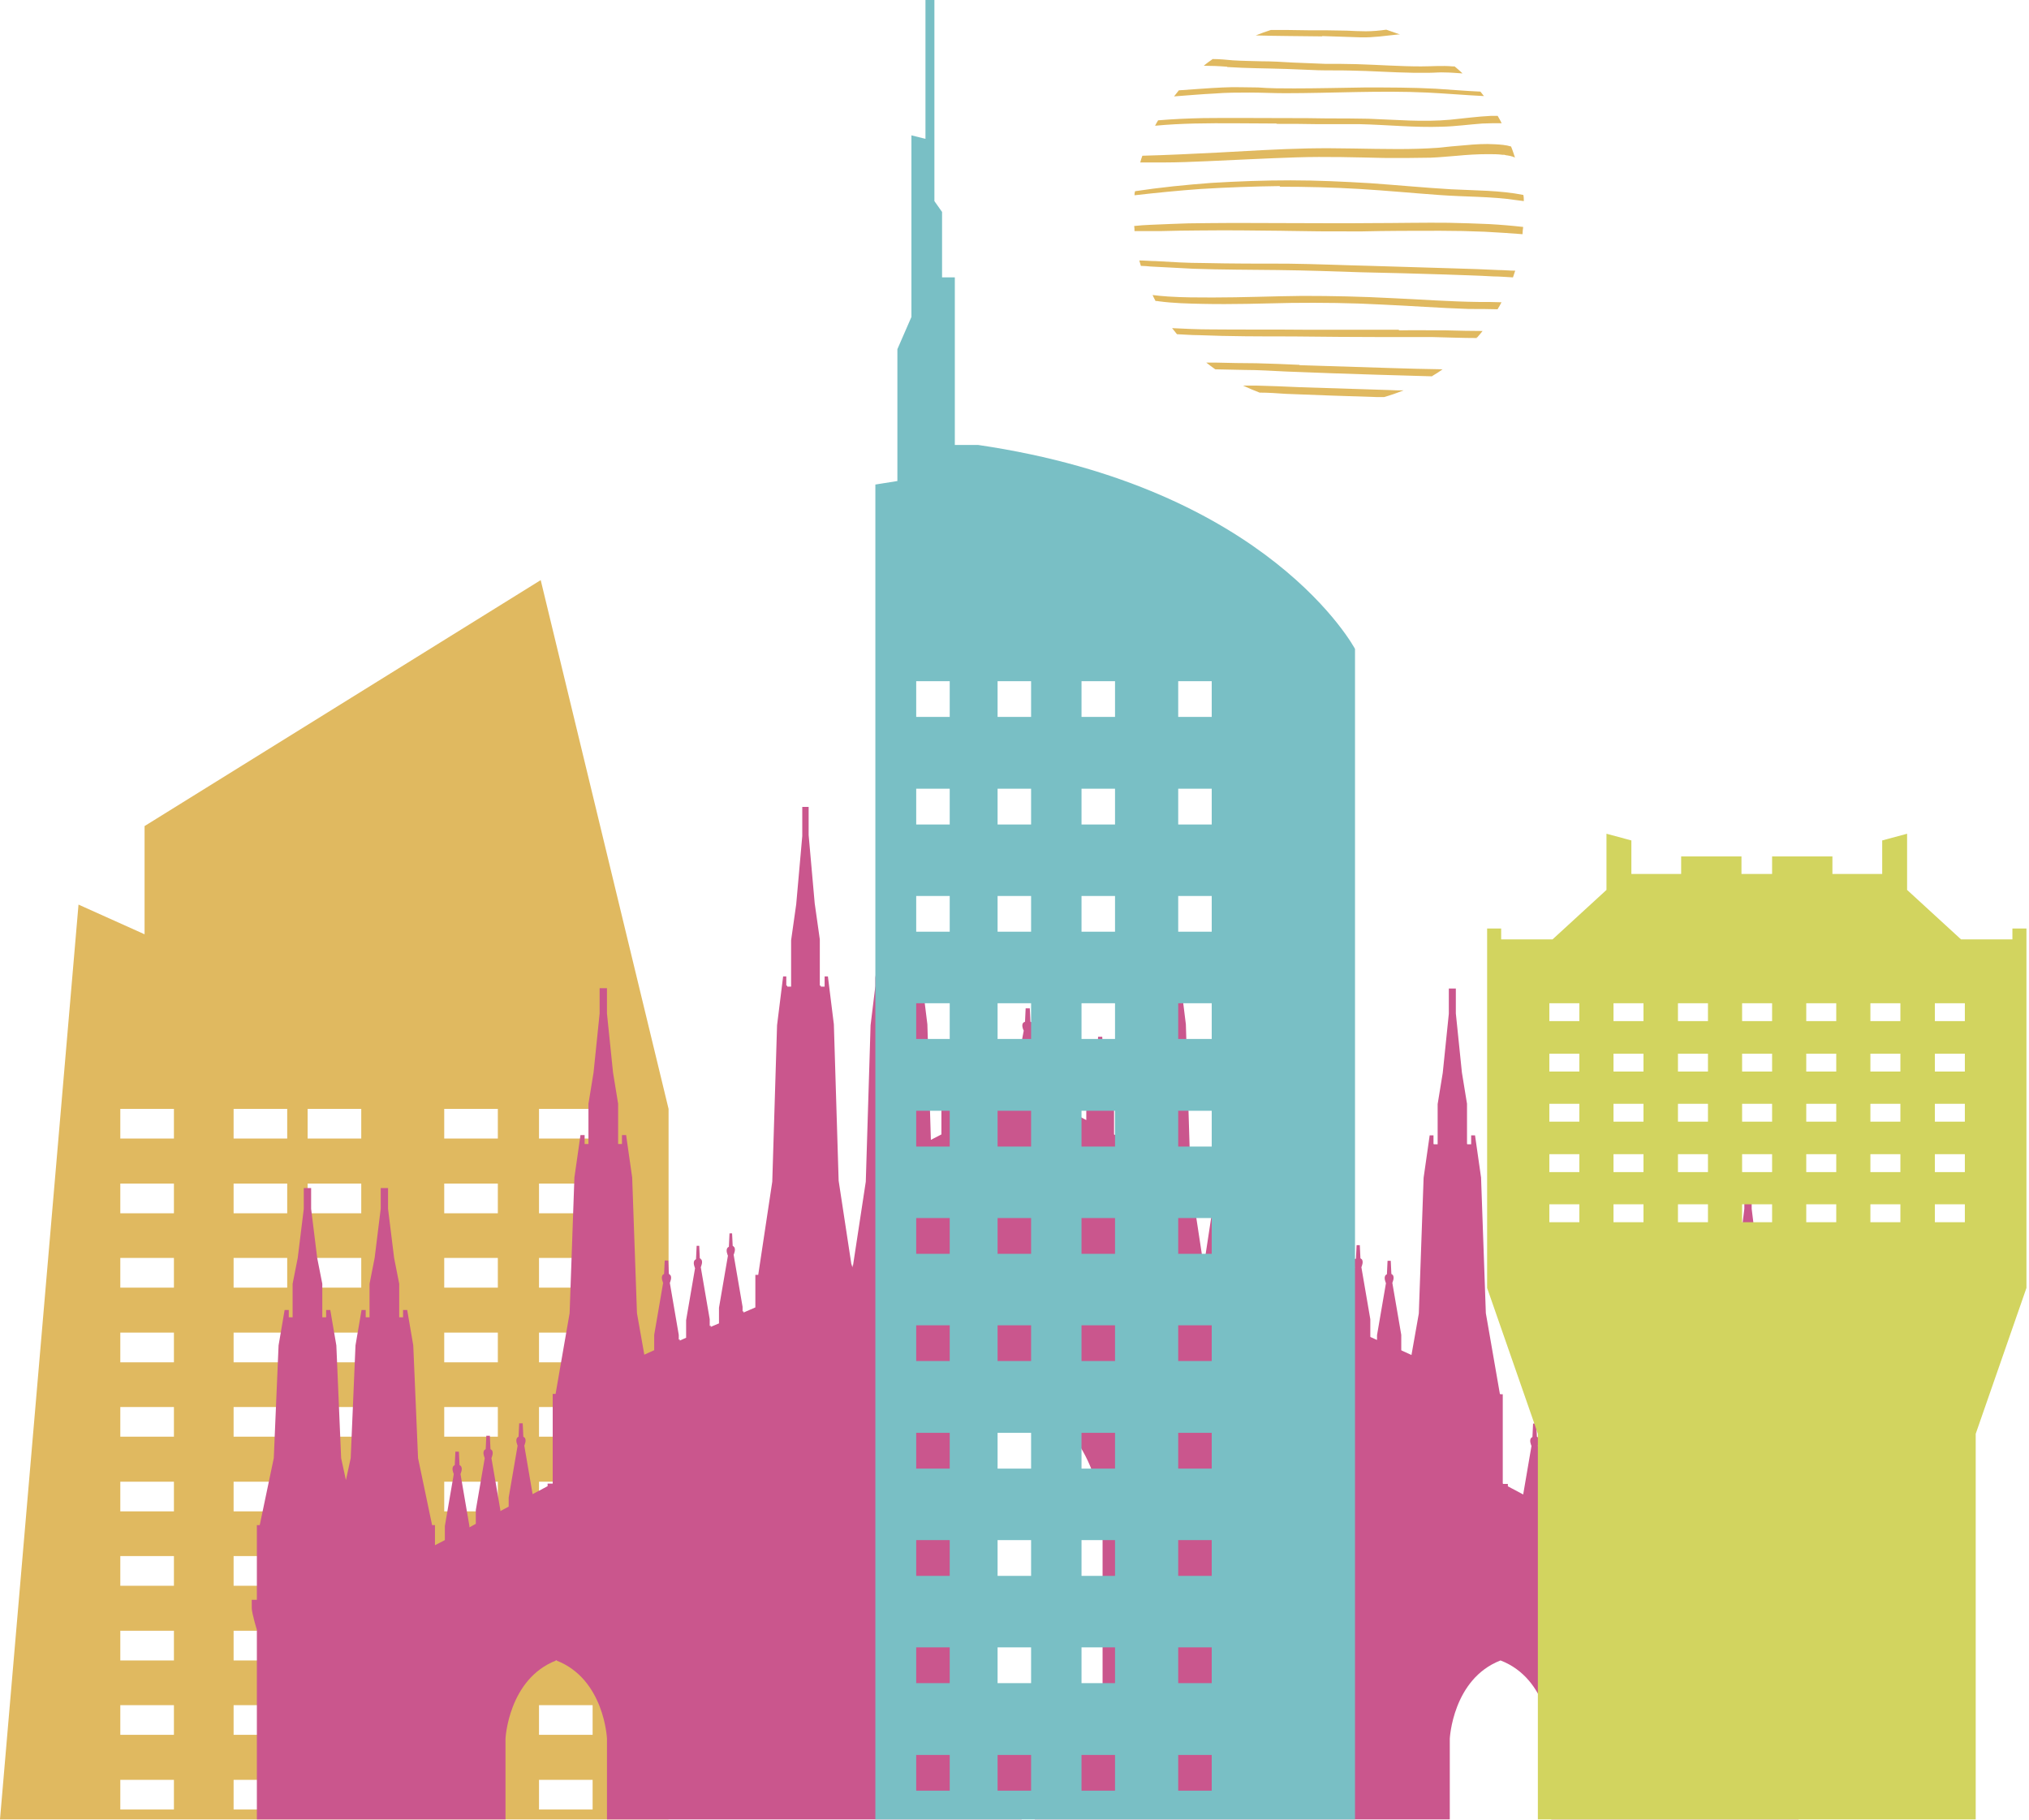
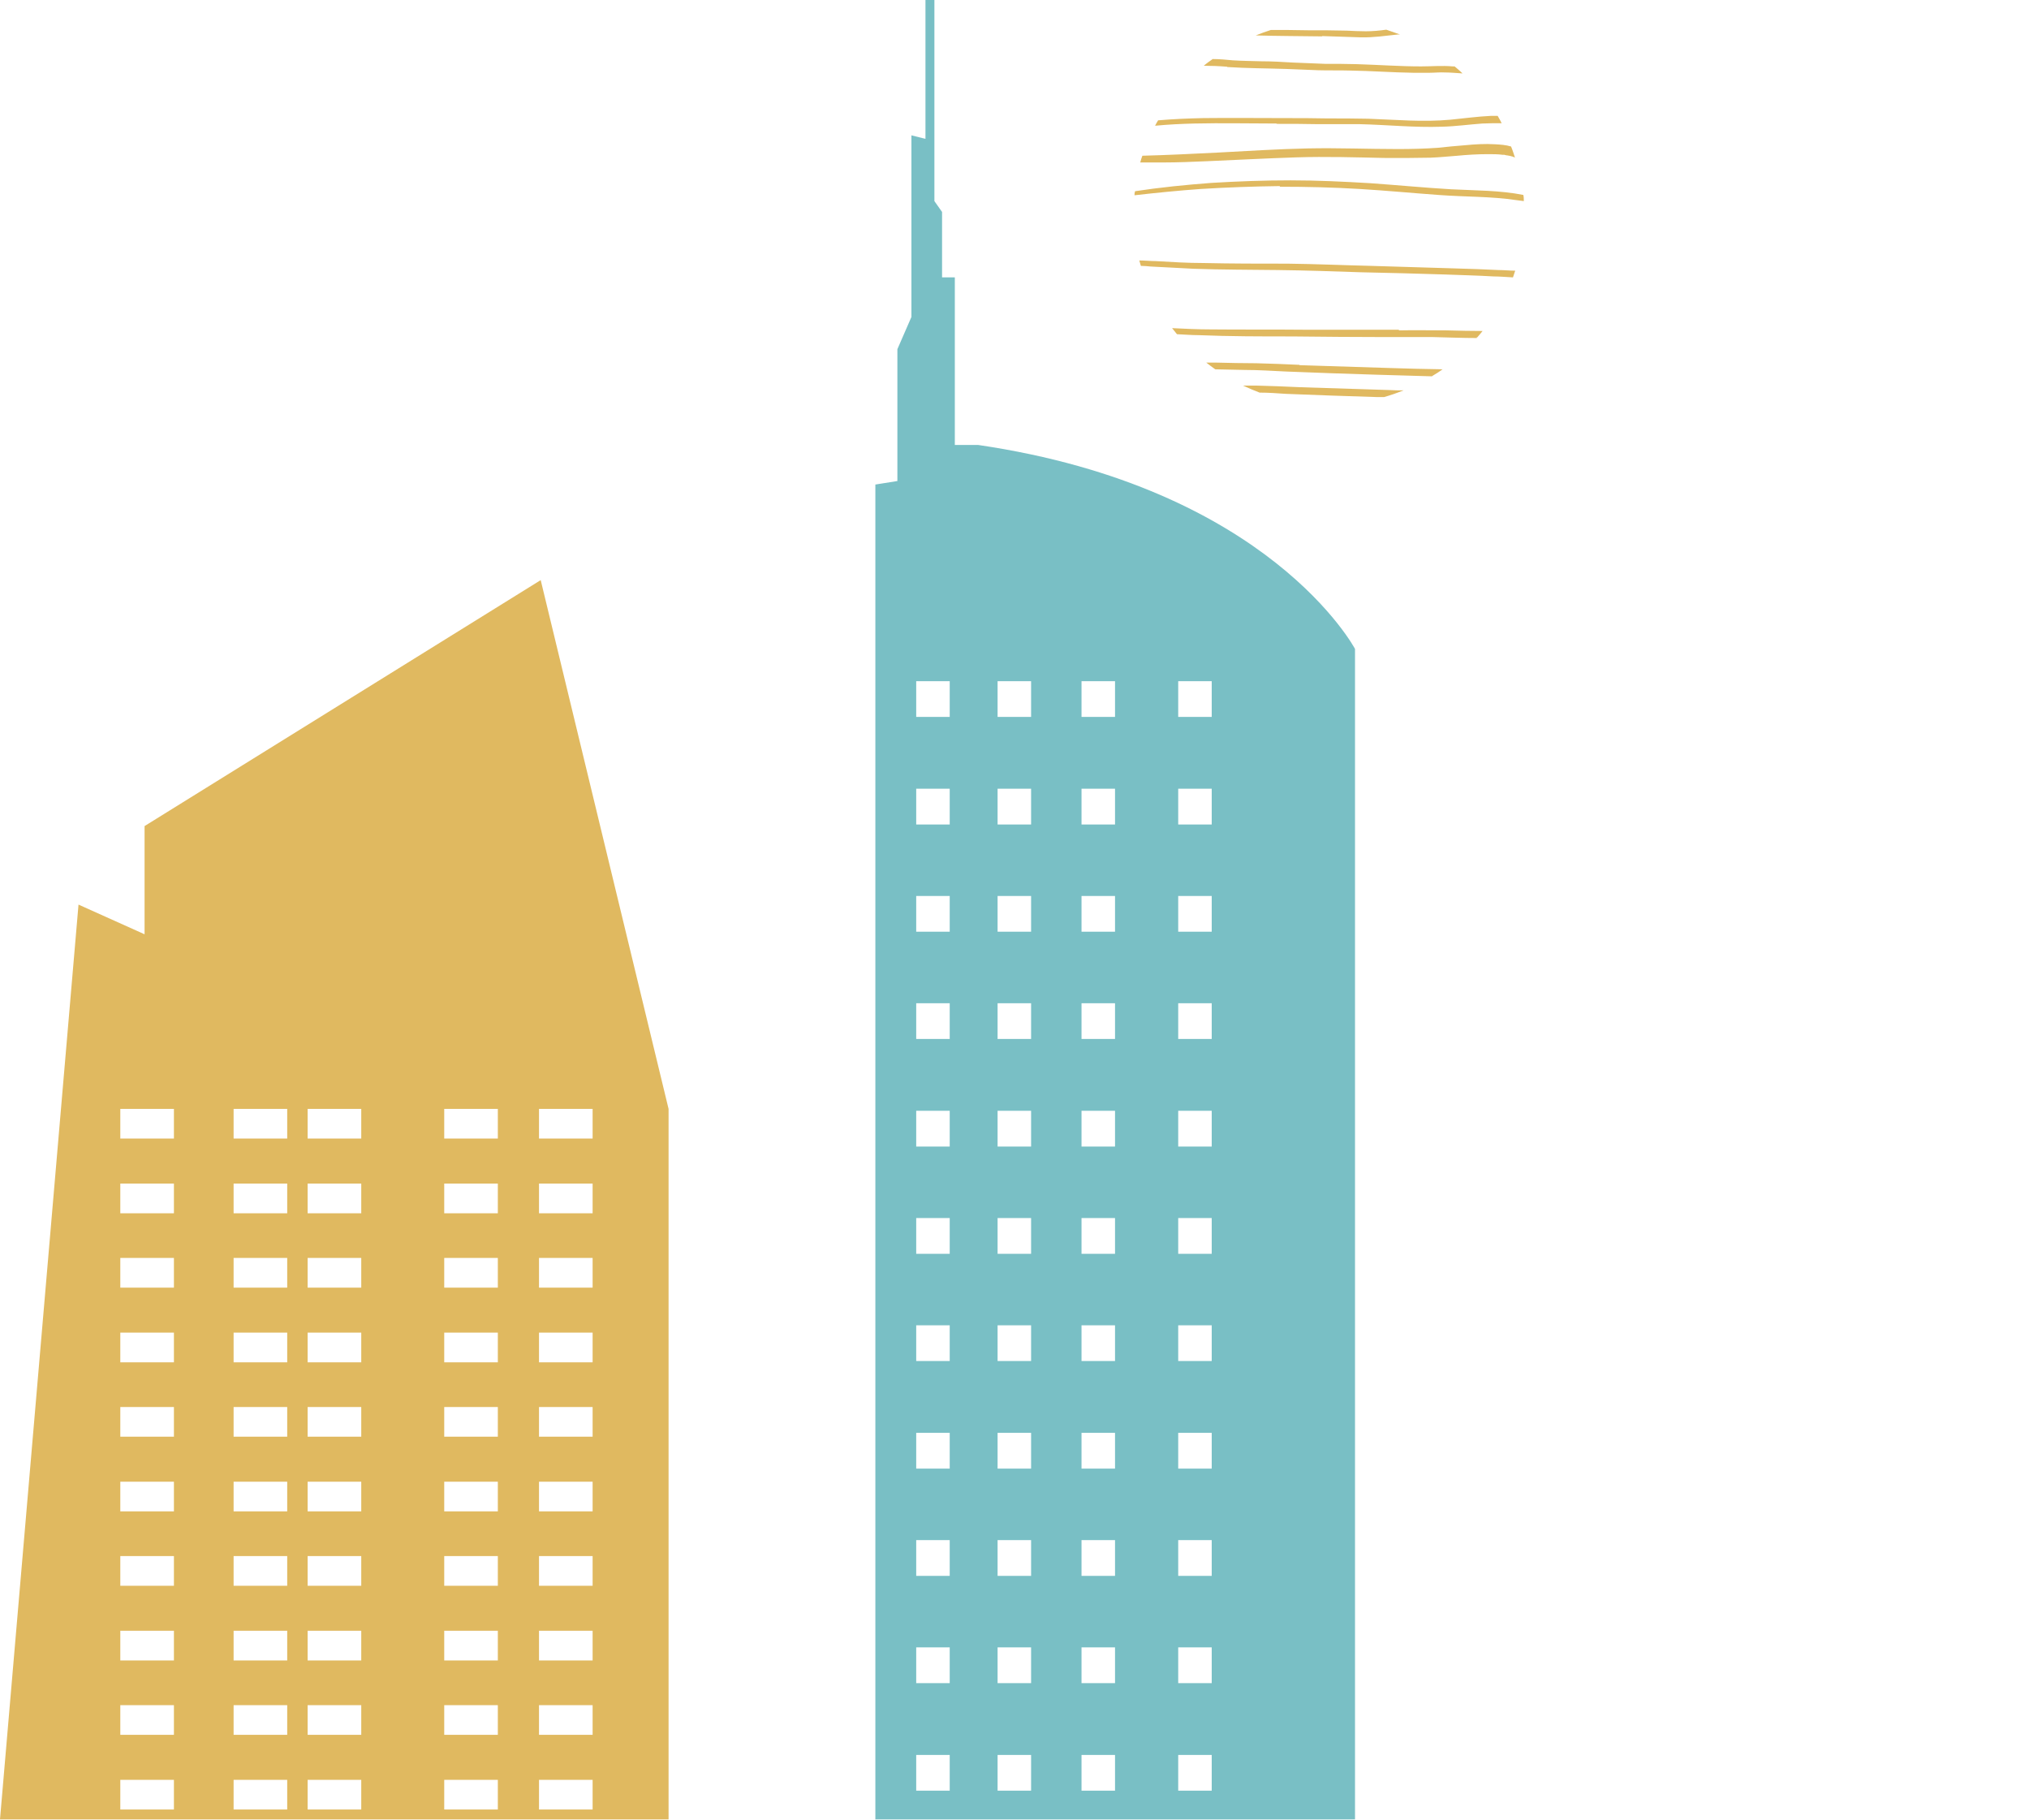
<svg xmlns="http://www.w3.org/2000/svg" version="1.1" viewBox="0 0 635.8 570.2">
  <defs>
    <style>
      .cls-1 {
        fill: none;
      }

      .cls-2 {
        fill: #e0b960;
      }

      .cls-3 {
        isolation: isolate;
      }

      .cls-4 {
        mix-blend-mode: multiply;
      }

      .cls-5 {
        fill: #79bfc5;
      }

      .cls-6 {
        fill: #ca568d;
      }

      .cls-7 {
        clip-path: url(#clippath);
      }

      .cls-8 {
        fill: #d2d45f;
      }
    </style>
    <clipPath id="clippath">
      <path class="cls-1" d="M619.1,570v-120.8l15.9-45.7v-112.6h-4.4v3.4h-16.1l-16.9-15.5v-17.6l-7.8,2.1v10.5h-15.6v-5.5h-18.9v5.5h-9.6v-5.5h-18.9v5.5h-15.6v-10.5l-7.8-2.1v17.6l-16.9,15.5h-16.1v-3.4h-4.4v112.6l14.8,42.5h-.4l-.2,4.2c0,0-.2.1-.3.2-.9.7,0,2.6,0,2.6l-2.6,15.2-4.7-2.5v-.8h-1.6v-28.1h-.9l-4.4-25.3-1.5-42.5-1.9-13.3h-1.3v2.8h-1.2v-12.6l-1.6-9.8-1.9-18.5v-7.9h-2.3v7.9l-1.9,18.5-1.6,9.8v12.6h-1.2v-2.8h-1.3l-1.9,13.3-1.5,42.5-2.3,13-3.1-1.4v-4.8l-2.8-16.3s.9-1.9,0-2.6c-.1-.1-.3-.2-.3-.2l-.2-4.2h-1.1l-.2,4.2c0,0-.2.1-.3.2-.9.7,0,2.6,0,2.6l-2.8,16.3v1.5l-2-.9v-5.5l-2.8-16.3s.9-1.9,0-2.6c-.1-.1-.3-.2-.3-.2l-.2-4.2h-1.1l-.2,4.2c0,0-.2.1-.3.2,0,0,0,0,0,0v-191.3s-26.7-50.5-118.1-63.9h-7.3v-52.5h-4v-20.5l-2.4-3.4V0h-2.8v43.5l-4.4-1.1v56.9l-4.4,10.1v41.3l-6.9,1.1v157.1l-1.5,12.3-1.5,49-4.1,26.9-4.1-26.9-1.5-49-1.9-15.3h-1.3v3.2h-1.2v-14.5l-1.6-11.3-1.9-21.4v-9.1h-2.3v9.1l-1.9,21.4-1.6,11.3v14.5h-1.2v-3.2h-1.3l-1.9,15.3-1.5,49-4.4,29.2h-.9v10.2l-3.7,1.6v-1.5l-2.8-16.3s.9-1.9,0-2.6c-.1-.1-.3-.2-.3-.2l-.2-4.2h-1.1l-.2,4.2c0,0-.2.1-.3.2-.9.7,0,2.6,0,2.6l-2.8,16.3v4.9l-2.6,1.1v-2.1l-2.8-16.3s.9-1.9,0-2.6c-.1-.1-.3-.2-.3-.2l-.2-4.2h-1.1l-.2,4.2c0,0-.2.1-.3.2-.9.7,0,2.6,0,2.6l-2.8,16.3v5.5l-2,.9v-1.5l-2.8-16.3s.9-1.9,0-2.6c-.1-.1-.3-.2-.3-.2l-.2-4.2h-.1v-47.7l-40.1-165.8-124.2,77.1v33.9l-20.7-9.3L0,570h619.1ZM376.5,59.4c-7,.5-14,1.2-21,2,0-.5,0-1,.2-1.5,7.9-1.2,15.9-2,23.9-2.6,8.3-.5,16.5-.8,24.8-.8,8.4,0,16.7.4,25.1.9,8.4.6,16.8,1.4,25.2,1.9,7.6.4,15.3.3,22.8,1.8,0,.7.1,1.4.2,2.1-.8-.1-1.5-.2-2.3-.3-8-1.2-16.1-1.1-24.1-1.6-8.4-.6-16.7-1.3-25.1-1.9-8.3-.5-16.6-.8-24.9-.7-8.2,0-16.5.3-24.7.9h0ZM364.4,50.9c-2.3,0-4.7,0-7.1,0,.2-.7.4-1.5.7-2.2,8-.2,16-.6,24-1,9.4-.5,18.8-1.1,28.2-1.3,9.4-.2,18.8.2,28.2.2,4.2,0,8.4,0,12.6-.4,2.8-.2,5.7-.6,8.5-.8,3.1-.3,6.3-.4,9.4-.3,1.7,0,3.4.3,5,.7.5,1.2.9,2.4,1.3,3.7,0,0-.2,0-.2-.1h-.1s0,0,0,0h0s0,0,0,0c0,0,0,0,0,0-.2,0-.5-.2-.8-.3-.6-.2-1.1-.3-1.7-.4-.3,0-.7-.1-1-.2,0,0,0,0-.1,0h0c-.1,0-.3,0-.4,0-1.5-.2-3-.2-4.5-.2-3.1,0-6.3.2-9.4.5-2.8.2-5.5.5-8.3.6-4.6.2-9.3.2-13.9.1-9.4-.1-18.8-.5-28.2-.2-9.3.3-18.6.8-27.9,1.2-4.6.2-9.3.4-13.9.4h0ZM355.5,72.4c0-.5,0-1.1-.1-1.6,3.5-.4,7.1-.4,10.7-.6,4.2-.2,8.4-.3,12.7-.3,8.5-.1,16.9,0,25.4,0,8.4,0,16.8.1,25.2,0,8.4,0,16.7-.2,25.1-.1,4.2,0,8.3.2,12.5.4,3.6.2,7.1.4,10.7.9,0,.8-.1,1.5-.2,2.3-4.1-.3-8.1-.6-12.2-.8-4.7-.2-9.3-.3-14-.3-8.3,0-16.6,0-24.8.2-8.4,0-16.7,0-25.1-.2-8.4-.1-16.7-.2-25.1-.1-4.2,0-8.4.1-12.6.2-2,0-3.9,0-5.9,0-.7,0-1.4,0-2.1,0h0ZM474.1,86.9c-2-.1-4-.2-6.1-.3-5-.2-10-.4-15-.6-8.8-.3-17.7-.5-26.5-.7-8.7-.3-17.5-.5-26.2-.7-8.8-.1-17.5,0-26.3-.4-4.5-.2-8.9-.5-13.4-.7-1,0-2.1-.1-3.1-.2-.2-.6-.3-1.1-.5-1.7,1.7,0,3.5.2,5.2.2,5,.2,10,.5,15,.6,8.8.1,17.5,0,26.3.2,8.8,0,17.5.4,26.3.7,8.8.2,17.7.5,26.5.8,4.5.1,8.9.3,13.3.5,1.7,0,3.4.1,5.2.2-.2.7-.5,1.4-.7,2.1h0ZM469.4,97c-3.1,0-6.2,0-9.3-.1-9.2-.3-18.4-.9-27.6-1.4-9.3-.4-18.6-.6-28-.5-9.3.1-18.6.5-27.9.3-4.5,0-9.1-.2-13.6-.8-.3,0-.7,0-1.1-.1-.3-.7-.7-1.3-1-2,1.7.2,3.5.4,5.2.5,4.6.3,9.3.3,13.9.3,9.4,0,18.8-.4,28.1-.5,9.3,0,18.7.2,28,.7,9.1.4,18.2,1.1,27.3,1.2,2.4,0,4.8,0,7.1.1-.4.8-.8,1.5-1.3,2.3h0ZM462.8,105.9c-4.6,0-9.2-.2-13.8-.3-4.9,0-9.8,0-14.7,0-9.8,0-19.6-.1-29.4-.2-9.8,0-19.5,0-29.3-.4-2.2,0-4.5-.2-6.8-.3-.5-.6-1-1.3-1.6-2,4,.2,8.1.3,12.2.4,9.8.2,19.5,0,29.3.1,9.8.1,19.7,0,29.6,0,4.9,0,9.9,0,14.8,0,3.9,0,7.8.2,11.7.2-.6.8-1.2,1.5-1.9,2.3h-.2ZM448.8,117.9c-5.7-.2-11.5-.3-17.2-.5-9.5-.3-18.9-.6-28.4-1-4.3-.2-8.7-.4-13-.5-3.1,0-6.3-.1-9.4-.2-1-.7-1.9-1.4-2.8-2.1,1.1,0,2.2,0,3.3,0,4.2,0,8.3.1,12.5.2,4.5,0,9,.3,13.5.5,9.5.3,18.9.6,28.4.9,5.5.2,11,.3,16.5.4-1.1.8-2.2,1.5-3.4,2.2h0ZM407.2,121.3c9.5.3,18.9.6,28.4.9,1.4,0,2.8,0,4.3.1-2,.8-4,1.5-6.1,2.1-.7,0-1.5,0-2.2,0-9.5-.3-18.9-.6-28.4-1-2.8-.1-5.7-.3-8.5-.4-1.8-.7-3.5-1.4-5.2-2.2,1.4,0,2.9,0,4.3,0,4.5,0,9,.3,13.5.5h0ZM374.3,38.8c-4.1,0-8.3.3-12.4.7.3-.6.6-1.2,1-1.8,4.7-.4,9.4-.6,14.1-.7,8.6-.1,17.2,0,25.8,0,4.4,0,8.7,0,13.1.1,4.3,0,8.6,0,12.9.1,8.6.3,17.1,1.1,25.7.3,4.2-.4,8.4-1,12.7-1.2.7,0,1.4,0,2.1,0,.5.8.9,1.6,1.3,2.4-2,0-4.1,0-6.1.1-4.2.3-8.5.9-12.7,1-8.6.3-17.1-.7-25.7-.8-4.4,0-8.7,0-13.1,0-4.3,0-8.7,0-13-.1-8.6,0-17.1-.2-25.7,0h0ZM380.6,29.3c-4.2.2-8.5.6-12.7.9.5-.6,1-1.3,1.5-1.9,4.6-.3,9.2-.7,13.8-.9,3.7-.2,7.3,0,11,0,3.7.2,7.5.3,11.3.3,7.4,0,14.9-.2,22.3-.3,7.4,0,14.8,0,22.2.4,4.6.3,9.2.6,13.9.9.4.5.8.9,1.1,1.4-5.9-.2-11.8-.8-17.7-1.1-14.9-.7-29.7.3-44.6.2-3.8,0-7.5-.1-11.2-.2-3.6,0-7.3,0-10.9.3h0ZM384.6,21c-2.5-.2-5-.3-7.5-.3.9-.8,1.9-1.5,2.9-2.2,2.1,0,4.2.2,6.3.4,3,.2,5.9.2,8.9.3,3.3,0,6.7.2,10,.4,3.3.1,6.7.3,10,.4,3.3,0,6.7,0,10,.1,6.7.2,13.4.7,20.1.7,3.3,0,6.6-.3,9.9,0,.2,0,.4,0,.6,0,.9.7,1.8,1.5,2.6,2.3-1.8-.1-3.6-.3-5.5-.3-1.6,0-3.3,0-4.9.1-1.7,0-3.3,0-5,0-6.6,0-13.2-.6-19.9-.7-3.3,0-6.7,0-10-.1-3.3-.1-6.7-.3-10-.4-6.1-.3-12.3-.2-18.4-.6h0ZM414.3,11.4c-6.9-.1-13.8,0-20.8-.3,1.5-.6,3.1-1.2,4.7-1.7,1.8,0,3.6,0,5.5,0,4.1,0,8.1,0,12.2.1,2,0,4.1,0,6.1.1,2,0,4,.2,6,.2,2.1,0,4.3-.2,6.4-.5,1.4.4,2.9.9,4.3,1.5-.2,0-.4,0-.6,0-3.9.4-7.8,1-11.7.9-4-.1-8.1-.3-12.1-.4h0Z" />
    </clipPath>
  </defs>
  <g>
    <g id="Livello_1">
      <g class="cls-3">
        <g id="Livello_2">
          <g id="testo">
            <g class="cls-7">
              <g>
                <path class="cls-2" d="M209.5,675.5v-328.1l-40.1-165.8-124.2,77.1v33.9l-20.7-9.3L0,570l19.4,105.5h190.1ZM54.5,613.6h-16.8v-9.3h16.8v9.3ZM54.5,590.2h-16.8v-9.3h16.8v9.3ZM54.5,566.9h-16.8v-9.3h16.8v9.3ZM54.5,543.5h-16.8v-9.3h16.8v9.3ZM54.5,520.2h-16.8v-9.3h16.8v9.3ZM54.5,496.8h-16.8v-9.3h16.8v9.3ZM54.5,473.5h-16.8v-9.3h16.8v9.3ZM54.5,450.1h-16.8v-9.3h16.8v9.3ZM54.5,426.8h-16.8v-9.3h16.8v9.3ZM54.5,403.4h-16.8v-9.3h16.8v9.3ZM54.5,380.1h-16.8v-9.3h16.8v9.3ZM54.5,356.7h-16.8v-9.3h16.8v9.3ZM90,613.6h-16.8v-9.3h16.8v9.3ZM90,590.2h-16.8v-9.3h16.8v9.3ZM90,566.9h-16.8v-9.3h16.8v9.3ZM90,543.5h-16.8v-9.3h16.8v9.3ZM90,520.2h-16.8v-9.3h16.8v9.3ZM90,496.8h-16.8v-9.3h16.8v9.3ZM90,473.5h-16.8v-9.3h16.8v9.3ZM90,450.1h-16.8v-9.3h16.8v9.3ZM90,426.8h-16.8v-9.3h16.8v9.3ZM90,403.4h-16.8v-9.3h16.8v9.3ZM90,380.1h-16.8v-9.3h16.8v9.3ZM90,356.7h-16.8v-9.3h16.8v9.3ZM113.2,613.6h-16.8v-9.3h16.8v9.3ZM113.2,590.2h-16.8v-9.3h16.8v9.3ZM113.2,566.9h-16.8v-9.3h16.8v9.3ZM113.2,543.5h-16.8v-9.3h16.8v9.3ZM113.2,520.2h-16.8v-9.3h16.8v9.3ZM113.2,496.8h-16.8v-9.3h16.8v9.3ZM113.2,473.5h-16.8v-9.3h16.8v9.3ZM113.2,450.1h-16.8v-9.3h16.8v9.3ZM113.2,426.8h-16.8v-9.3h16.8v9.3ZM113.2,403.4h-16.8v-9.3h16.8v9.3ZM113.2,380.1h-16.8v-9.3h16.8v9.3ZM113.2,356.7h-16.8v-9.3h16.8v9.3ZM156,613.6h-16.8v-9.3h16.8v9.3ZM156,590.2h-16.8v-9.3h16.8v9.3ZM156,566.9h-16.8v-9.3h16.8v9.3ZM156,543.5h-16.8v-9.3h16.8v9.3ZM156,520.2h-16.8v-9.3h16.8v9.3ZM156,496.8h-16.8v-9.3h16.8v9.3ZM156,473.5h-16.8v-9.3h16.8v9.3ZM156,450.1h-16.8v-9.3h16.8v9.3ZM156,426.8h-16.8v-9.3h16.8v9.3ZM156,403.4h-16.8v-9.3h16.8v9.3ZM156,380.1h-16.8v-9.3h16.8v9.3ZM156,356.7h-16.8v-9.3h16.8v9.3ZM185.7,613.6h-16.8v-9.3h16.8v9.3ZM185.7,590.2h-16.8v-9.3h16.8v9.3ZM185.7,566.9h-16.8v-9.3h16.8v9.3ZM185.7,543.5h-16.8v-9.3h16.8v9.3ZM185.7,520.2h-16.8v-9.3h16.8v9.3ZM185.7,496.8h-16.8v-9.3h16.8v9.3ZM185.7,473.5h-16.8v-9.3h16.8v9.3ZM185.7,450.1h-16.8v-9.3h16.8v9.3ZM185.7,426.8h-16.8v-9.3h16.8v9.3ZM185.7,403.4h-16.8v-9.3h16.8v9.3ZM185.7,380.1h-16.8v-9.3h16.8v9.3ZM185.7,356.7h-16.8v-9.3h16.8v9.3Z" />
                <g class="cls-4">
-                   <path class="cls-6" d="M568.3,675.5v-1.6l-4.7-7v-9.3l2.3-3.8v-5.1h1.6l-1.6-2.8v-56.3l-2.3-13v-66s1.6-5.1,1.6-6.8v-2.6h-1.6v-23.4h-.9l-4.4-21-1.5-35.3-1.9-11.1h-1.3v2.3h-1.2v-10.5l-1.6-8.1-1.9-15.4v-6.5h-2.3v6.5l-1.9,15.4-1.6,8.1v10.5h-1.2v-2.3h-1.3l-1.9,11.1-1.5,35.3-1.5,6.9-1.5-6.9-1.5-35.3-1.9-11.1h-1.3v2.3h-1.2v-10.5l-1.6-8.1-1.9-15.4v-6.5h-2.3v6.5l-1.9,15.4-1.6,8.1v10.5h-1.2v-2.3h-1.3l-1.9,11.1-1.5,35.3-4.4,21h-.9v6.3l-3.1-1.6v-4.4l-2.8-16.3s.9-1.9,0-2.6c-.2-.1-.3-.2-.3-.2l-.2-4.2h-1.1l-.2,4.2c0,0-.2.1-.3.2-.9.7,0,2.6,0,2.6l-2.8,16.3v.4l-2-1.1v-4.3l-2.8-16.3s.9-1.9,0-2.6c-.1-.1-.3-.2-.3-.2l-.2-4.2h-1.1l-.2,4.2c0,0-.2.1-.3.2-.9.7,0,2.6,0,2.6l-2.8,16.3v.3l-2.6-1.4v-2.8l-2.8-16.3s.9-1.9,0-2.6c-.2-.1-.3-.2-.3-.2l-.2-4.2h-1.1l-.2,4.2c0,0-.2.1-.3.2-.9.7,0,2.6,0,2.6l-2.6,15.2-4.7-2.5v-.8h-1.6v-28.1h-.9l-4.4-25.3-1.5-42.5-1.9-13.3h-1.3v2.8h-1.2v-12.6l-1.6-9.8-1.9-18.5v-7.9h-2.3v7.9l-1.9,18.5-1.6,9.8v12.6h-1.2v-2.8h-1.3l-1.9,13.3-1.5,42.5-2.3,13-3.1-1.4v-4.8l-2.8-16.3s.9-1.9,0-2.6c-.1-.1-.3-.2-.3-.2l-.2-4.2h-1.1l-.2,4.2c0,0-.2.1-.3.2-.9.7,0,2.6,0,2.6l-2.8,16.3v1.5l-2-.9v-5.5l-2.8-16.3s.9-1.9,0-2.6c-.1-.1-.3-.2-.3-.2l-.2-4.2h-1.1l-.2,4.2c0,0-.2.1-.3.2-.9.7,0,2.6,0,2.6l-2.8,16.3v2.1l-2.6-1.1v-4.9l-2.8-16.3s.9-1.9,0-2.6c-.2-.1-.3-.2-.3-.2l-.2-4.2h-1.1l-.2,4.2c0,0-.2.1-.3.2-.9.7,0,2.6,0,2.6l-2.8,16.3v1.5l-3.7-1.6v-10.2h-.9l-4.4-29.2-1.5-49-1.9-15.3h-1.3v3.2h-1.2v-14.5l-1.6-11.3-1.9-21.4v-9.1h-2.3v9.1l-1.9,21.4-1.6,11.3v14.5h-1.2v-3.2h-1.3l-1.9,15.3-1.5,49-4.1,26.9-4.1-26.9-1.5-49-1.9-15.3h-1.3v3.2h-1.2v-14.5l-1.6-11.3-1.9-21.4v-9.1h-2.3v9.1l-1.9,21.4-1.6,11.3v14.5h-1.2v-3.2h-1.3l-1.9,15.3-1.1,36.2-3.3-1.7v-7.3l-3.1-16.3s1-1.9,0-2.6c-.2-.1-.3-.2-.4-.2l-.2-4.2h-1.3l-.2,4.2c0,0-.2.1-.4.2-1,.7,0,2.6,0,2.6l-3.1,16.3v2.8l-2.3-1.2v-6.6l-3.1-16.3s1-1.9,0-2.6c-.2-.1-.3-.2-.4-.2l-.2-4.2h-1.3l-.2,4.2c0,0-.2.1-.4.2-1,.7,0,2.6,0,2.6l-3.1,16.3v2.1l-3-1.5v-4.5l-3.1-16.3s1-1.9,0-2.6c-.2-.1-.3-.2-.4-.2l-.2-4.2h-1.3l-.2,4.2c0,0-.2.1-.4.2-1,.7,0,2.6,0,2.6l-3.1,16.3v4.5l-3,1.5v-2.1l-3.1-16.3s1-1.9,0-2.6c-.2-.1-.3-.2-.4-.2l-.2-4.2h-1.3l-.2,4.2c0,0-.2.1-.4.2-1,.7,0,2.6,0,2.6l-3.1,16.3v6.6l-2.3,1.2v-2.8l-3.1-16.3s1-1.9,0-2.6c-.2-.1-.3-.2-.4-.2l-.2-4.2h-1.3l-.2,4.2c0,0-.2.1-.4.2-1,.7,0,2.6,0,2.6l-3.1,16.3v7.3l-3.3,1.7-1.1-36.2-1.9-15.3h-1.3v3.2h-1.2v-14.5l-1.6-11.3-1.9-21.4v-9.1h-2.3v9.1l-1.9,21.4-1.6,11.3v14.5h-1.2v-3.2h-1.3l-1.9,15.3-1.5,49-4.1,26.9-4.1-26.9-1.5-49-1.9-15.3h-1.3v3.2h-1.2v-14.5l-1.6-11.3-1.9-21.4v-9.1h-2.3v9.1l-1.9,21.4-1.6,11.3v14.5h-1.2v-3.2h-1.3l-1.9,15.3-1.5,49-4.4,29.2h-.9v10.2l-3.7,1.6v-1.5l-2.8-16.3s.9-1.9,0-2.6c-.1-.1-.3-.2-.3-.2l-.2-4.2h-1.1l-.2,4.2c0,0-.2.1-.3.2-.9.7,0,2.6,0,2.6l-2.8,16.3v4.9l-2.6,1.1v-2.1l-2.8-16.3s.9-1.9,0-2.6c-.1-.1-.3-.2-.3-.2l-.2-4.2h-1.1l-.2,4.2c0,0-.2.1-.3.2-.9.7,0,2.6,0,2.6l-2.8,16.3v5.5l-2,.9v-1.5l-2.8-16.3s.9-1.9,0-2.6c-.1-.1-.3-.2-.3-.2l-.2-4.2h-1.1l-.2,4.2c0,0-.2.1-.3.2-.9.7,0,2.6,0,2.6l-2.8,16.3v4.8l-3.1,1.4-2.3-13-1.5-42.5-1.9-13.3h-1.3v2.8h-1.2v-12.6l-1.6-9.8-1.9-18.5v-7.9h-2.3v7.9l-1.9,18.5-1.6,9.8v12.6h-1.2v-2.8h-1.3l-1.9,13.3-1.5,42.5-4.4,25.3h-.9v28.1h-1.6v.8l-4.7,2.5-2.6-15.2s.9-1.9,0-2.6c-.2-.1-.3-.2-.3-.2l-.2-4.2h-1.1l-.2,4.2c0,0-.2.1-.3.2-.9.7,0,2.6,0,2.6l-2.8,16.3v2.8l-2.6,1.4v-.3l-2.8-16.3s.9-1.9,0-2.6c-.2-.1-.3-.2-.3-.2l-.2-4.2h-1.1l-.2,4.2c0,0-.2.1-.3.2-.9.7,0,2.6,0,2.6l-2.8,16.3v4.3l-2,1.1v-.4l-2.8-16.3s.9-1.9,0-2.6c-.1-.1-.3-.2-.3-.2l-.2-4.2h-1.1l-.2,4.2c0,0-.2.1-.3.2-.9.7,0,2.6,0,2.6l-2.8,16.3v4.4l-3.1,1.6v-6.3h-.9l-4.4-21-1.5-35.3-1.9-11.1h-1.3v2.3h-1.2v-10.5l-1.6-8.1-1.9-15.4v-6.5h-2.3v6.5l-1.9,15.4-1.6,8.1v10.5h-1.2v-2.3h-1.3l-1.9,11.1-1.5,35.3-1.5,6.9-1.5-6.9-1.5-35.3-1.9-11.1h-1.3v2.3h-1.2v-10.5l-1.6-8.1-1.9-15.4v-6.5h-2.3v6.5l-1.9,15.4-1.6,8.1v10.5h-1.2v-2.3h-1.3l-1.9,11.1-1.5,35.3-4.4,21h-.9v23.4h-1.6v2.6c0,1.6,1.6,6.8,1.6,6.8v66l-2.3,13v56.3l-1.6,2.8h1.6v5.1l2.3,3.8v9.3l-4.7,7v1.6h492-.1ZM158.4,544.7s.9-18.7,15.9-24.5c15.1,5.8,15.9,24.5,15.9,24.5v36.1h-31.8v-36.1ZM193.5,675.5h-38.3v-37.4s1-22.5,19.2-29.5c18.1,7,19.2,29.5,19.2,29.5v37.4h0ZM299.1,475.4s1.3-27.3,23.2-35.8c22,8.4,23.2,35.8,23.2,35.8v52.6h-46.5v-52.6h0ZM351.8,675.5h-59.1v-60.9s1.6-34.8,29.5-45.5c27.9,10.7,29.5,45.5,29.5,45.5v60.9h0ZM454.3,544.7s.9-18.7,15.9-24.5c15.1,5.8,15.9,24.5,15.9,24.5v36.1h-31.8v-36.1ZM489.4,675.5h-38.3v-37.4s1-22.5,19.2-29.5c18.1,7,19.2,29.5,19.2,29.5v37.4h0Z" />
-                 </g>
+                   </g>
                <g class="cls-4">
                  <path class="cls-5" d="M424.6,601.3V203.3s-26.7-50.5-118.1-63.9h-7.3v-52.5h-4v-20.5l-2.4-3.4V0h-2.8v43.5l-4.4-1.1v56.9l-4.4,10.1v41.3l-6.9,1.1v449.6h-29.7l-18.1,74.2h198.1v-74.2h0ZM297.6,561h-10.5v-11.2h10.5v11.2ZM297.6,527.3h-10.5v-11.2h10.5v11.2ZM297.6,493.7h-10.5v-11.2h10.5v11.2ZM297.6,460.1h-10.5v-11.2h10.5v11.2ZM297.6,426.4h-10.5v-11.2h10.5v11.2ZM297.6,392.8h-10.5v-11.2h10.5v11.2ZM297.6,359.2h-10.5v-11.2h10.5v11.2ZM297.6,325.5h-10.5v-11.2h10.5v11.2ZM297.6,291.9h-10.5v-11.2h10.5v11.2ZM297.6,258.3h-10.5v-11.2h10.5v11.2ZM297.6,224.6h-10.5v-11.2h10.5v11.2ZM323.1,561h-10.5v-11.2h10.5v11.2ZM323.1,527.3h-10.5v-11.2h10.5v11.2ZM323.1,493.7h-10.5v-11.2h10.5v11.2ZM323.1,460.1h-10.5v-11.2h10.5v11.2ZM323.1,426.4h-10.5v-11.2h10.5v11.2ZM323.1,392.8h-10.5v-11.2h10.5v11.2ZM323.1,359.2h-10.5v-11.2h10.5v11.2ZM323.1,325.5h-10.5v-11.2h10.5v11.2ZM323.1,291.9h-10.5v-11.2h10.5v11.2ZM323.1,258.3h-10.5v-11.2h10.5v11.2ZM323.1,224.6h-10.5v-11.2h10.5v11.2ZM349.4,561h-10.5v-11.2h10.5v11.2ZM349.4,527.3h-10.5v-11.2h10.5v11.2ZM349.4,493.7h-10.5v-11.2h10.5v11.2ZM349.4,460.1h-10.5v-11.2h10.5v11.2ZM349.4,426.4h-10.5v-11.2h10.5v11.2ZM349.4,392.8h-10.5v-11.2h10.5v11.2ZM349.4,359.2h-10.5v-11.2h10.5v11.2ZM349.4,325.5h-10.5v-11.2h10.5v11.2ZM349.4,291.9h-10.5v-11.2h10.5v11.2ZM349.4,258.3h-10.5v-11.2h10.5v11.2ZM349.4,224.6h-10.5v-11.2h10.5v11.2ZM379.7,561h-10.5v-11.2h10.5v11.2ZM379.7,527.3h-10.5v-11.2h10.5v11.2ZM379.7,493.7h-10.5v-11.2h10.5v11.2ZM379.7,460.1h-10.5v-11.2h10.5v11.2ZM379.7,426.4h-10.5v-11.2h10.5v11.2ZM379.7,392.8h-10.5v-11.2h10.5v11.2ZM379.7,359.2h-10.5v-11.2h10.5v11.2ZM379.7,325.5h-10.5v-11.2h10.5v11.2ZM379.7,291.9h-10.5v-11.2h10.5v11.2ZM379.7,258.3h-10.5v-11.2h10.5v11.2ZM379.7,224.6h-10.5v-11.2h10.5v11.2Z" />
                </g>
                <g class="cls-4">
-                   <path class="cls-8" d="M619.1,675.5v-226.3l15.9-45.7v-112.6h-4.4v3.4h-16.1l-16.9-15.5v-17.6l-7.8,2.1v10.5h-15.6v-5.5h-18.9v5.5h-9.6v-5.5h-18.9v5.5h-15.6v-10.5l-7.8-2.1v17.6l-16.9,15.5h-16.1v-3.4h-4.4v112.6l15.9,45.7v226.3h137.1,0ZM494.9,382.9h-9.4v-5.6h9.4v5.6ZM494.9,367.2h-9.4v-5.6h9.4v5.6ZM494.9,351.4h-9.4v-5.6h9.4v5.6ZM494.9,335.7h-9.4v-5.6h9.4v5.6ZM494.9,319.9h-9.4v-5.6h9.4v5.6ZM515,382.9h-9.4v-5.6h9.4v5.6ZM515,367.2h-9.4v-5.6h9.4v5.6ZM515,351.4h-9.4v-5.6h9.4v5.6ZM515,335.7h-9.4v-5.6h9.4v5.6ZM515,319.9h-9.4v-5.6h9.4v5.6ZM535.2,382.9h-9.4v-5.6h9.4v5.6ZM535.2,367.2h-9.4v-5.6h9.4v5.6ZM535.2,351.4h-9.4v-5.6h9.4v5.6ZM535.2,335.7h-9.4v-5.6h9.4v5.6ZM535.2,319.9h-9.4v-5.6h9.4v5.6ZM555.3,382.9h-9.4v-5.6h9.4v5.6ZM555.3,367.2h-9.4v-5.6h9.4v5.6ZM555.3,351.4h-9.4v-5.6h9.4v5.6ZM555.3,335.7h-9.4v-5.6h9.4v5.6ZM555.3,319.9h-9.4v-5.6h9.4v5.6ZM575.4,382.9h-9.4v-5.6h9.4v5.6ZM575.4,367.2h-9.4v-5.6h9.4v5.6ZM575.4,351.4h-9.4v-5.6h9.4v5.6ZM575.4,335.7h-9.4v-5.6h9.4v5.6ZM575.4,319.9h-9.4v-5.6h9.4v5.6ZM595.5,382.9h-9.4v-5.6h9.4v5.6ZM595.5,367.2h-9.4v-5.6h9.4v5.6ZM595.5,351.4h-9.4v-5.6h9.4v5.6ZM595.5,335.7h-9.4v-5.6h9.4v5.6ZM595.5,319.9h-9.4v-5.6h9.4v5.6ZM615.7,382.9h-9.4v-5.6h9.4v5.6ZM615.7,367.2h-9.4v-5.6h9.4v5.6ZM615.7,351.4h-9.4v-5.6h9.4v5.6ZM615.7,335.7h-9.4v-5.6h9.4v5.6ZM615.7,319.9h-9.4v-5.6h9.4v5.6Z" />
-                 </g>
+                   </g>
                <g>
                  <path class="cls-2" d="M401.1,58.5c8.3,0,16.6.2,24.9.7,8.4.5,16.7,1.3,25.1,1.9,8,.6,16.1.4,24.1,1.6.8.1,1.5.2,2.3.3,0-.7,0-1.4-.2-2.1-7.5-1.5-15.2-1.3-22.8-1.8-8.4-.5-16.8-1.3-25.2-1.9-8.4-.6-16.7-.9-25.1-.9s-16.5.3-24.8.8c-8,.5-16,1.3-23.9,2.6,0,.5-.1,1-.2,1.5,7-.8,14-1.5,21-2,8.2-.5,16.5-.8,24.7-.9h0Z" />
                  <path class="cls-2" d="M364.4,50.9c4.6,0,9.3-.2,13.9-.4,9.3-.4,18.6-.9,27.9-1.2,9.4-.3,18.8,0,28.2.2,4.7,0,9.3,0,13.9-.1,2.8-.1,5.5-.4,8.3-.6,3.1-.3,6.3-.5,9.4-.5,1.5,0,3,0,4.5.2.1,0,.3,0,.4,0h0s0,0,.1,0c.3,0,.7.1,1,.2.6.1,1.1.3,1.7.4.2,0,.5.2.8.3,0,0,0,0,0,0,0,0,0,0,0,0h0s0,0,0,0h.1s.1.1.2.2h0c-.4-1.2-.8-2.5-1.3-3.7-1.6-.5-3.3-.6-5-.7-3.1-.2-6.3,0-9.4.3-2.8.2-5.7.5-8.5.8-4.2.3-8.4.4-12.6.4-9.4,0-18.8-.4-28.2-.2-9.4.2-18.8.8-28.2,1.3-8,.4-16,.8-24,1-.2.7-.4,1.5-.7,2.2,2.4,0,4.7,0,7.1,0h0Z" />
-                   <path class="cls-2" d="M454.3,69.8c-8.4-.1-16.7,0-25.1.1-8.4,0-16.8,0-25.2,0-8.4,0-16.9-.2-25.4,0-4.2,0-8.4.1-12.7.3-3.5.1-7.2.1-10.7.6,0,.5,0,1.1.1,1.6.7,0,1.4,0,2.1,0,2,0,3.9,0,5.9,0,4.2,0,8.4-.2,12.6-.2,8.4,0,16.7,0,25.1.1,8.4.1,16.7.3,25.1.2,8.3,0,16.6-.2,24.8-.2,4.7,0,9.3.1,14,.3,4.1.2,8.1.5,12.2.8,0-.8.1-1.5.2-2.3-3.5-.4-7.1-.7-10.7-.9-4.2-.2-8.3-.3-12.5-.4h0Z" />
                  <path class="cls-2" d="M456.3,84.1c-8.8-.3-17.7-.5-26.5-.8-8.7-.2-17.5-.6-26.3-.7-8.8,0-17.5,0-26.3-.2-5,0-10-.3-15-.6-1.7,0-3.5-.2-5.2-.2.1.6.3,1.1.5,1.7,1,0,2.1.1,3.1.2,4.5.3,8.9.5,13.4.7,8.8.3,17.5.3,26.3.4,8.7.1,17.5.4,26.2.7,8.8.3,17.7.5,26.5.7,5,.2,10,.3,15,.6,2,0,4,.2,6.1.3.2-.7.5-1.4.7-2.1-1.7,0-3.5-.2-5.2-.2-4.4-.2-8.9-.4-13.3-.5h0Z" />
-                   <path class="cls-2" d="M436.3,93.3c-9.3-.4-18.6-.8-28-.7-9.4,0-18.8.5-28.1.5s-9.3,0-13.9-.3c-1.8,0-3.5-.3-5.2-.5.3.7.7,1.4,1,2,.3,0,.7,0,1.1.1,4.5.6,9,.7,13.6.8,9.3.2,18.6-.1,27.9-.3,9.3-.1,18.7,0,28,.5,9.2.4,18.4,1.1,27.6,1.4,3.1,0,6.2,0,9.3.1.4-.8.9-1.5,1.3-2.3-2.4,0-4.8,0-7.1-.1-9.1-.1-18.2-.8-27.3-1.2h0Z" />
                  <path class="cls-2" d="M438.3,103.3c-9.8,0-19.7,0-29.6,0-9.8-.1-19.5,0-29.3-.1-4.1,0-8.1-.2-12.2-.4.5.7,1,1.3,1.6,2,2.3.1,4.5.2,6.8.3,9.8.4,19.5.3,29.3.4,9.8,0,19.6.2,29.4.2,4.9,0,9.8,0,14.7,0,4.6,0,9.2.3,13.8.3h.2c.6-.7,1.3-1.5,1.9-2.3-3.9,0-7.8-.1-11.7-.2-4.9,0-9.9-.1-14.8,0h0Z" />
                  <path class="cls-2" d="M407.2,114.3c-4.5-.2-9-.4-13.5-.5-4.2,0-8.3-.1-12.5-.2-1.1,0-2.2,0-3.3,0,.9.7,1.9,1.4,2.8,2.1,3.1.1,6.3.1,9.4.2,4.4,0,8.7.3,13,.5,9.5.4,18.9.7,28.4,1,5.7.2,11.5.3,17.2.5,1.2-.7,2.3-1.5,3.4-2.2-5.5-.1-11-.2-16.5-.4-9.5-.3-18.9-.6-28.4-.9h0Z" />
                  <path class="cls-2" d="M407.2,121.3c-4.5-.2-9-.4-13.5-.5-1.4,0-2.9,0-4.3,0,1.7.8,3.5,1.6,5.2,2.2,2.8,0,5.7.2,8.5.4,9.5.4,18.9.7,28.4,1,.7,0,1.5,0,2.2,0,2.1-.6,4.1-1.3,6.1-2.1-1.4,0-2.8,0-4.3-.1-9.5-.3-18.9-.6-28.4-.9h0Z" />
                  <path class="cls-2" d="M400,38.8c4.3,0,8.7,0,13,.1,4.4,0,8.7,0,13.1,0,8.6.2,17.1,1.1,25.7.8,4.3-.1,8.5-.7,12.7-1,2-.1,4.1-.1,6.1-.1-.4-.8-.9-1.6-1.3-2.4-.7,0-1.4,0-2.1,0-4.2.2-8.5.8-12.7,1.2-8.6.7-17.1,0-25.7-.3-4.3-.1-8.6,0-12.9-.1-4.4,0-8.7,0-13.1-.1-8.6,0-17.2-.2-25.8,0-4.7,0-9.4.3-14.1.7-.3.6-.6,1.2-1,1.8,4.1-.4,8.3-.6,12.4-.7,8.6-.2,17.1,0,25.7,0h0Z" />
-                   <path class="cls-2" d="M391.5,29c3.8,0,7.5.2,11.2.2,14.9,0,29.7-.9,44.6-.2,5.9.3,11.8.8,17.7,1.1-.4-.5-.7-.9-1.1-1.4-4.6-.2-9.2-.6-13.9-.9-7.4-.4-14.8-.5-22.2-.4-7.4,0-14.9.3-22.3.3-3.8,0-7.5,0-11.3-.3-3.7-.2-7.3-.2-11,0-4.6.2-9.2.6-13.8.9-.5.6-1,1.2-1.5,1.9,4.2-.3,8.5-.7,12.7-.9,3.6-.2,7.3-.3,10.9-.3h0Z" />
                  <path class="cls-2" d="M384.6,21c6.1.4,12.3.4,18.4.6,3.3.1,6.7.3,10,.4,3.3.1,6.7,0,10,.1,6.6.1,13.2.6,19.9.7,1.7,0,3.3,0,5,0,1.6,0,3.3-.2,4.9-.1,1.8,0,3.7.2,5.5.3-.8-.8-1.7-1.5-2.6-2.3-.2,0-.4,0-.6,0-3.3-.2-6.6,0-9.9,0-6.7,0-13.4-.5-20.1-.7-3.3,0-6.7,0-10-.1s-6.7-.2-10-.4c-3.3-.1-6.7-.3-10-.4-3,0-5.9,0-8.9-.3-2.1-.1-4.2-.3-6.3-.4-1,.7-1.9,1.5-2.9,2.2,2.5,0,5,.1,7.5.3h0Z" />
                  <path class="cls-2" d="M426.4,11.7c3.9.1,7.8-.4,11.7-.9.2,0,.4,0,.6,0-1.4-.5-2.8-1-4.3-1.5-2.1.2-4.2.4-6.4.5-2,0-4-.1-6-.2-2,0-4.1-.1-6.1-.1-4.1,0-8.1,0-12.2-.1-1.8,0-3.6,0-5.5,0-1.6.5-3.2,1-4.7,1.7,6.9.2,13.8.2,20.8.3,4,0,8.1.2,12.1.4h0Z" />
                </g>
              </g>
            </g>
          </g>
        </g>
      </g>
    </g>
  </g>
</svg>